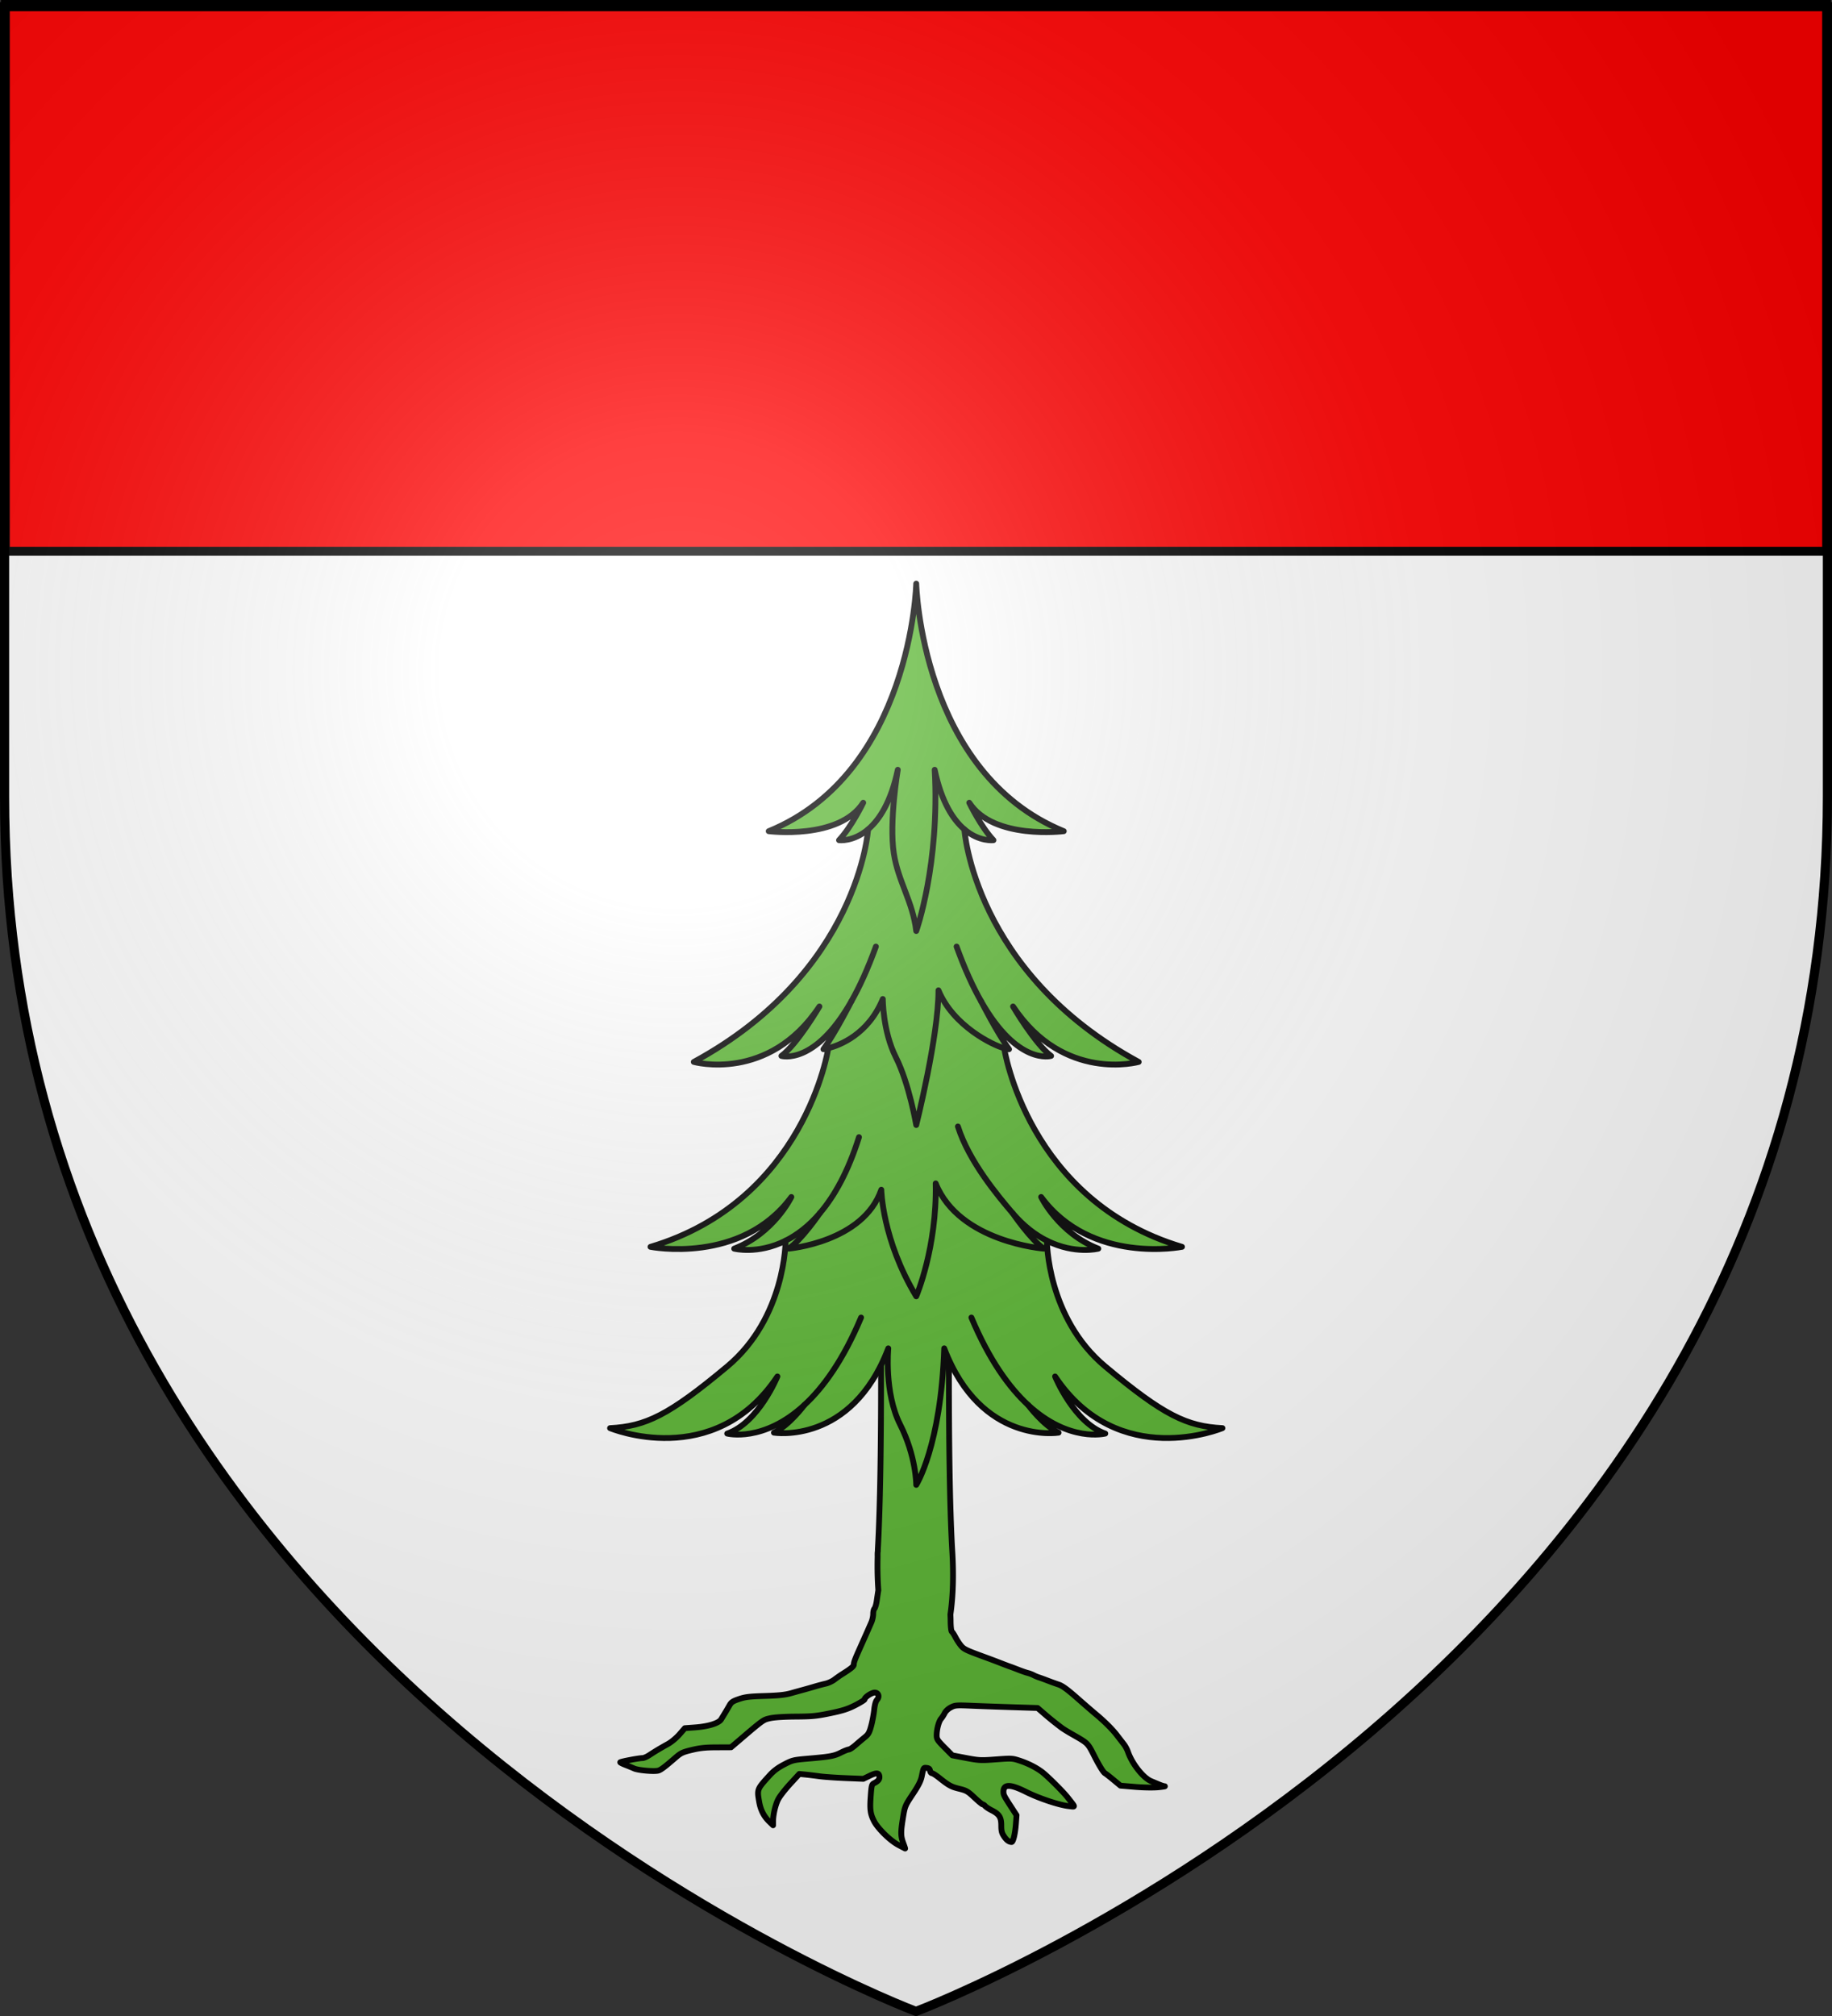
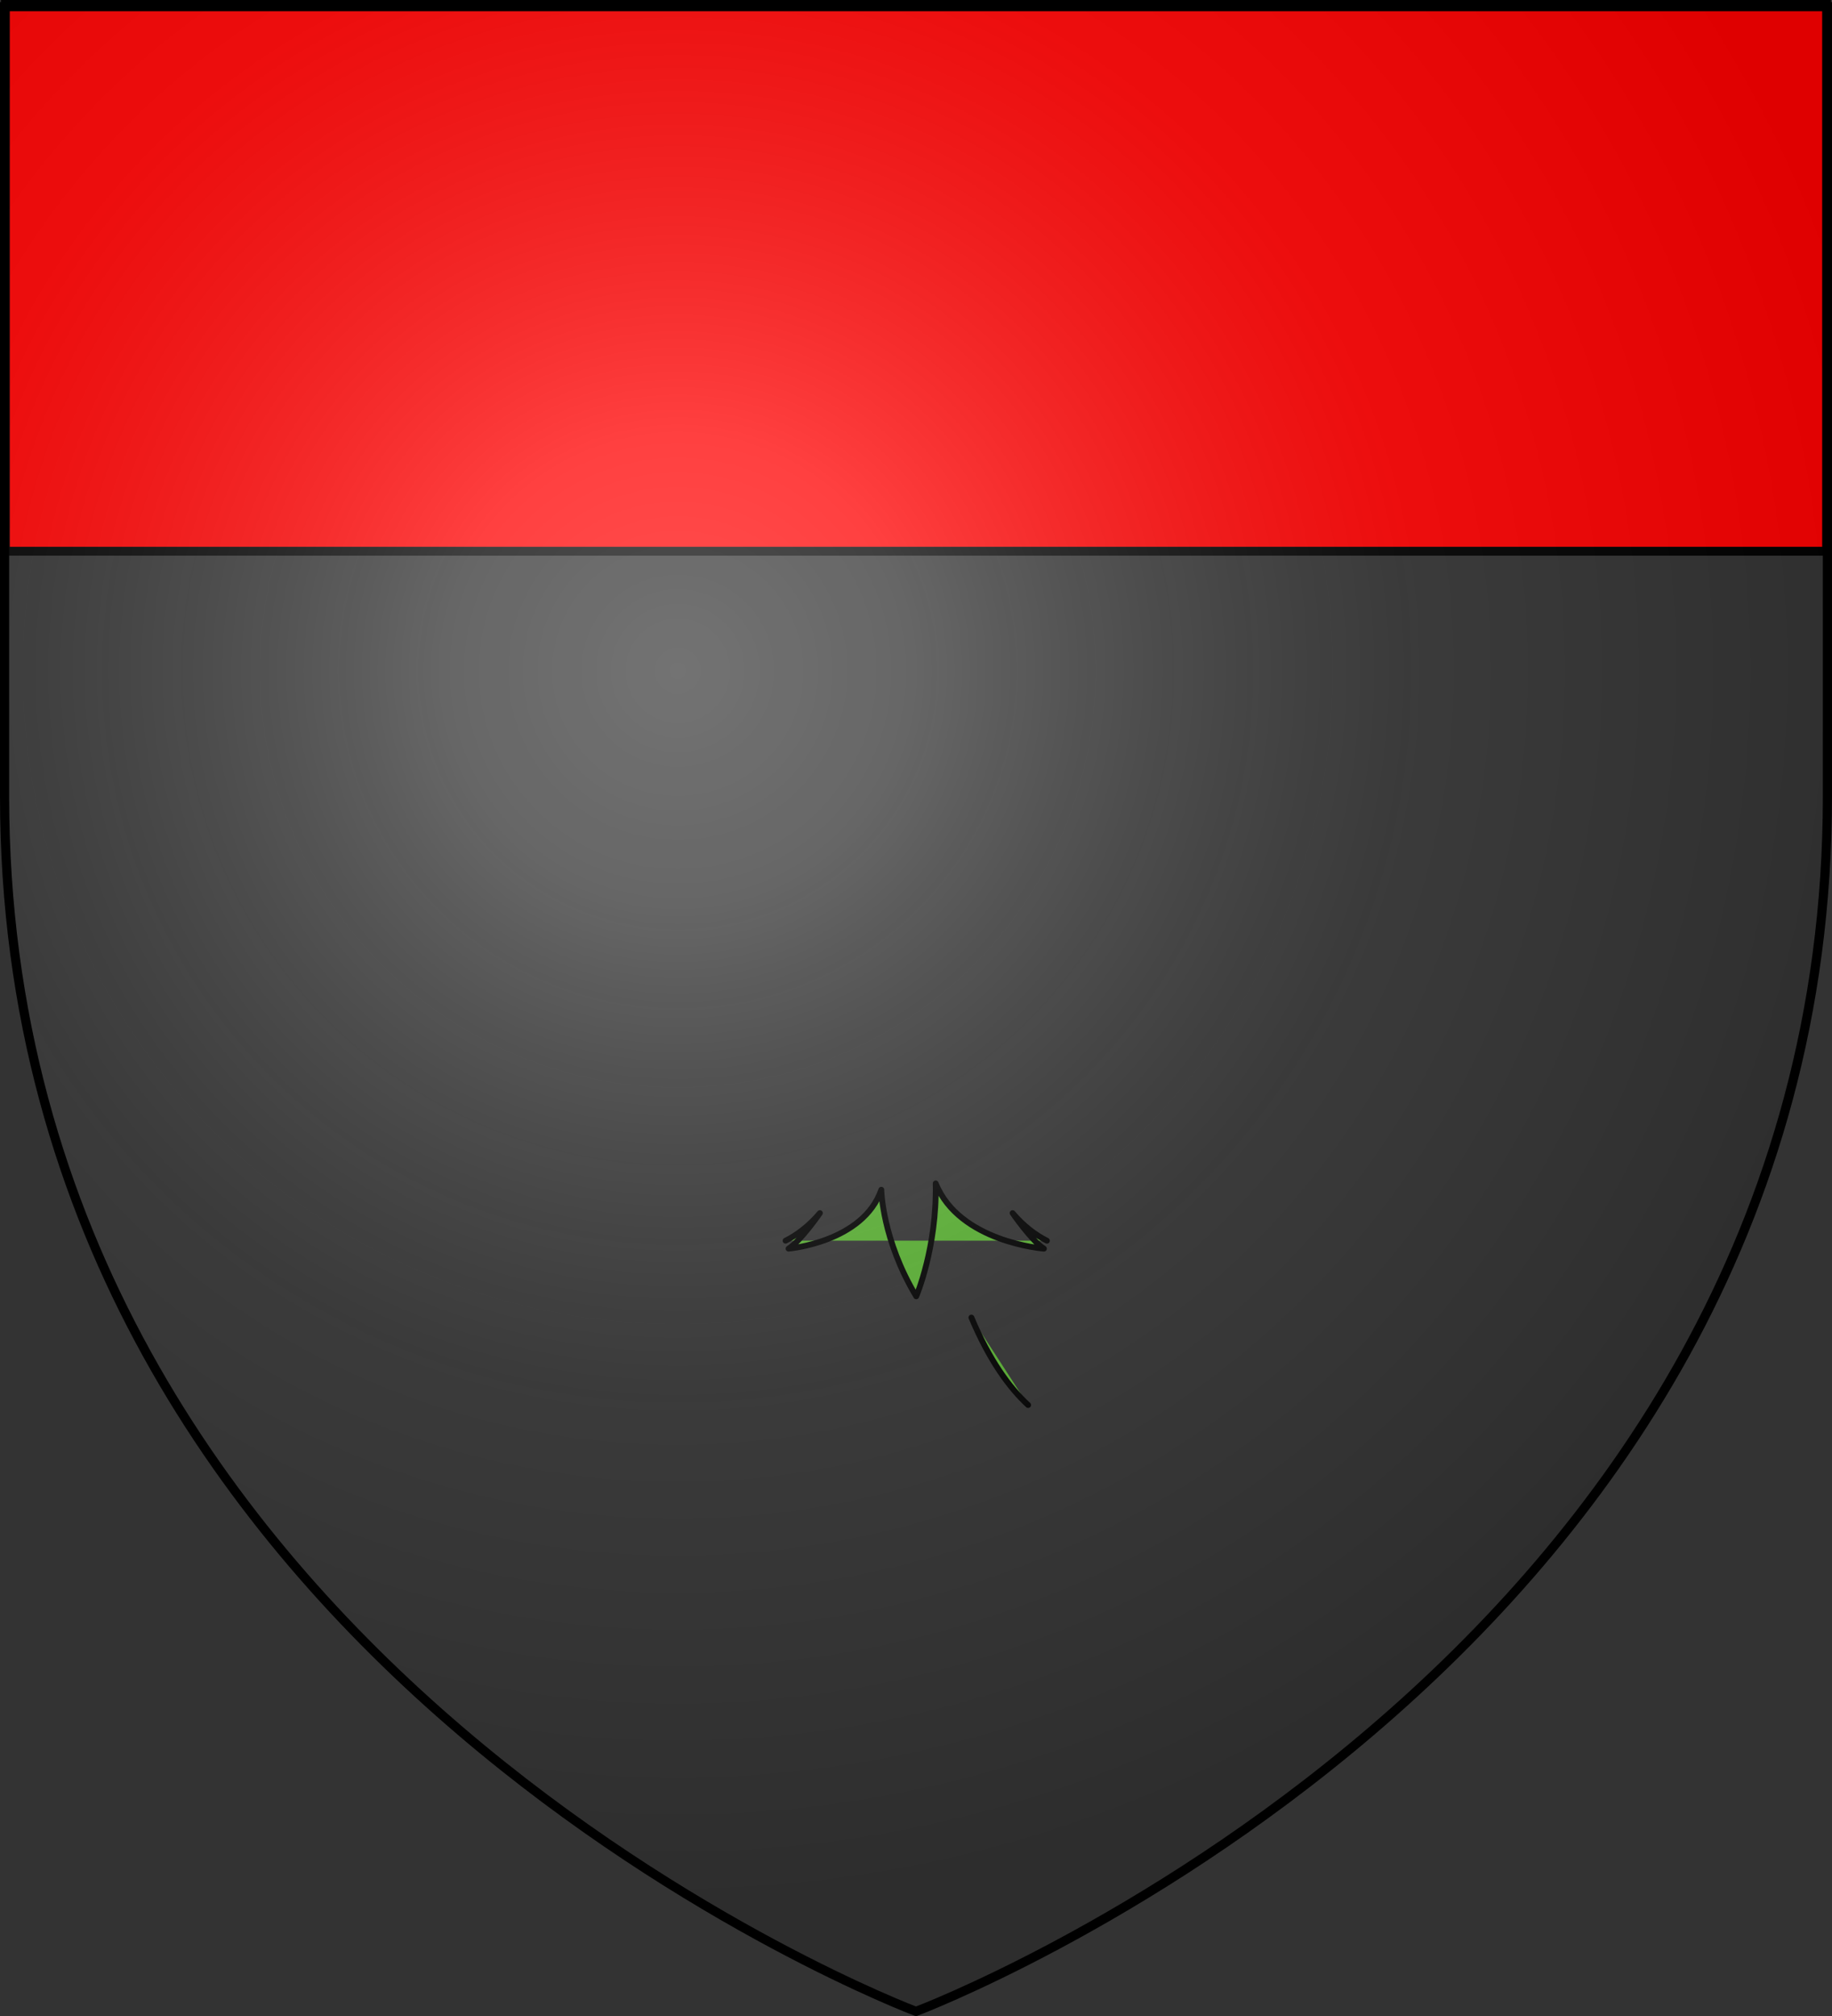
<svg xmlns="http://www.w3.org/2000/svg" xmlns:xlink="http://www.w3.org/1999/xlink" width="600" height="660" version="1.0">
  <rect width="100%" height="100%" fill="#333333" stroke="none" />
  <desc>Flag of Canton of Valais (Wallis)</desc>
  <defs>
    <radialGradient xlink:href="#a" id="b" cx="221.445" cy="226.331" r="300" fx="221.445" fy="226.331" gradientTransform="matrix(1.353 0 0 1.349 -77.63 -85.747)" gradientUnits="userSpaceOnUse" />
    <linearGradient id="a">
      <stop offset="0" style="stop-color:#fff;stop-opacity:.314" />
      <stop offset=".19" style="stop-color:#fff;stop-opacity:.251" />
      <stop offset=".6" style="stop-color:#6b6b6b;stop-opacity:.125" />
      <stop offset="1" style="stop-color:#000;stop-opacity:.125" />
    </linearGradient>
  </defs>
  <g style="display:inline">
-     <path d="M300 658.5s298.5-112.32 298.5-397.772V2.176H1.5v258.552C1.5 546.18 300 658.5 300 658.5" style="fill:#fff;fill-opacity:1;fill-rule:evenodd;stroke:none;stroke-width:1px;stroke-linecap:butt;stroke-linejoin:miter;stroke-opacity:1" />
-   </g>
+     </g>
  <g style="fill:#5ab532;fill-opacity:1">
    <g style="opacity:1;fill:#5ab532;fill-opacity:1">
-       <path d="m145.531 328.656-16.344 2.219s1.183 83.496-1.218 126.594c-.017.38-.017.748-.031 1.125v.062c-.102.354-.113 1.085-.094 2.375 0 .077-.002.107 0 .188-.141 5.691-.002 10.946.344 15.75-.02.105-.046.202-.063.312-.158 1.05-.483 3.234-.719 4.844-.235 1.61-.727 3.196-1.062 3.531s-.594 1.447-.594 2.5c0 1.054-.361 2.785-.812 3.844-.796 1.865-3.259 7.41-5.594 12.625-2.216 4.947-2.75 6.392-2.75 7.375 0 .929-1.193 1.903-5.813 4.813-.888.56-2.407 1.636-3.375 2.375-.967.738-2.772 1.585-4.031 1.875a100 100 0 0 0-5.094 1.343 245 245 0 0 1-5.344 1.532 524 524 0 0 0-6.093 1.687c-2.66.755-5.758 1.084-12.219 1.281-7.254.222-9.235.438-12.219 1.438-2.976.997-3.708 1.498-4.562 3-.562.987-1.472 2.55-2.032 3.468-.56.92-1.407 2.302-1.874 3.094-1.106 1.875-6.02 3.407-12.5 3.875l-4.688.344-2.531 2.906c-1.441 1.663-3.79 3.63-5.469 4.563-3.584 1.991-5.842 3.326-8.719 5.218-1.203.792-2.666 1.442-3.281 1.438-1.65-.01-10.533 1.675-10.531 2 0 .153 1.078.71 2.406 1.219s3.208 1.286 4.188 1.718c1.93.852 9.309 1.503 11.312 1 1.26-.316 3.092-1.714 8.219-6.156 2.579-2.235 3.412-2.597 7.843-3.656 3.849-.92 6.43-1.176 11.657-1.187l6.718-.032 3.126-2.656c12.288-10.498 12.014-10.311 15.343-11.062 2-.452 6.49-.745 12.094-.782 7.788-.05 9.833-.247 16.344-1.593 5.95-1.231 8.309-1.992 11.812-3.782 2.41-1.23 4.405-2.47 4.406-2.75.005-1.07 3.568-3.38 4.97-3.218 1.707.196 2.159 2.046.843 3.5-.565.623-1.035 2.343-1.281 4.687-.213 2.026-.842 5.402-1.406 7.5-.862 3.204-1.343 4.062-2.938 5.344-1.044.84-3.016 2.498-4.375 3.687-1.36 1.19-2.8 2.157-3.219 2.157-.418 0-2.086.635-3.687 1.437-3.27 1.639-4.862 1.959-15.406 2.875-7.172.623-7.572.721-11.532 2.781-2.895 1.507-4.894 2.984-6.812 5.094-6.007 6.606-6.017 6.577-4.969 12.594.66 3.788 2.2 6.81 4.75 9.281l1.813 1.75v-1.719c0-3.248 1.075-7.937 2.437-10.562.751-1.449 3.327-4.747 5.688-7.313l4.28-4.656 3.094.313c1.696.176 4.667.546 6.626.812 1.958.266 7.394.649 12.062.844l8.469.343 2.844-1.375c3.326-1.627 4.537-1.572 4.75.25.154 1.329-.578 2.232-2.625 3.25-.969.482-1.123 1.144-1.47 5.875-.473 6.483-.21 8.475 1.5 11.875 1.759 3.496 7.514 9.181 11.47 11.313 1.753.945 3.235 1.712 3.28 1.719.047.006-.37-1.192-.905-2.657-1.177-3.219-1.2-5.052-.188-11.343.982-6.103.993-6.096 5-12.125 2.43-3.658 3.513-5.833 3.938-7.907.868-4.248.84-4.207 2.375-4.03 1.004.115 1.445.492 1.562 1.312.09.63.469 1.156.844 1.156s1.912.969 3.406 2.156c4.616 3.67 5.693 4.278 9.531 5.219 3.358.823 4.059 1.203 7.156 4.125 1.887 1.78 3.657 3.25 3.938 3.25s.821.371 1.188.813c.366.441 1.743 1.331 3.062 2 3.602 1.825 4.531 3.304 4.531 7.156 0 2.613.25 3.587 1.313 5.156 1.213 1.792 2.24 2.568 3.531 2.656.766.052 1.684-3.682 2.063-8.468l.312-4.188-2.25-3.469c-3.76-5.779-3.937-6.164-3.937-7.656 0-3.636 3.265-3.616 10.593.063 6.085 3.054 15.55 6.23 20.156 6.75 3.453.39 3.516.896-.437-4.125-2.225-2.827-9.624-10.168-12.156-12.063-2.776-2.077-6.571-3.993-10.406-5.25-3.578-1.173-3.876-1.177-11.25-.625-7.183.538-7.918.509-14.125-.656l-6.532-1.25-3.687-3.719c-3.344-3.375-3.719-3.923-3.719-5.75 0-2.82 1.007-6.603 2.063-7.812.488-.56 1.26-1.75 1.718-2.657.493-.975 1.71-2.108 2.969-2.75 2.015-1.028 2.562-1.054 10.531-.718 4.63.195 13.362.498 19.406.687l11 .344 2.938 2.531c2.667 2.312 4.841 4.084 8.406 6.781.7.53 2.744 1.801 4.563 2.844 8.253 4.733 7.599 4.062 11.281 11.25 1.99 3.885 3.878 6.926 4.594 7.375.668.42 2.59 1.925 4.281 3.344l3.094 2.562 7.062.594c4.133.331 8.679.39 10.906.156 2.099-.22 3.418-.427 2.938-.468s-1.644-.422-2.562-.813a433 433 0 0 0-3.813-1.594c-3.757-1.549-9.018-8.213-10.969-13.875-.386-1.121-1.23-2.675-1.844-3.468s-2.179-2.828-3.5-4.532c-2.24-2.89-6.02-6.613-10.312-10.156-1.001-.827-4.703-4.03-8.219-7.125-4.67-4.113-7.04-5.865-8.844-6.469a142 142 0 0 1-5.28-1.906c-1.54-.598-3.395-1.272-4.126-1.5-.73-.228-1.87-.708-2.531-1.062-.662-.355-1.904-.82-2.75-1.032s-2.805-.895-4.344-1.5c-1.539-.604-3.363-1.293-4.062-1.531s-2.524-.923-4.063-1.531a386 386 0 0 0-7.375-2.781c-9.22-3.371-10.187-3.822-11.594-5.47-.778-.91-1.97-2.721-2.656-4.03-.685-1.31-1.465-2.512-1.75-2.688-.292-.18-.554-2.468-.562-5.25-.003-.752-.047-1.75-.094-2.844 1.224-8.373 1.618-18.68.813-30.937-2.401-43.1-1.22-126.594-1.22-126.594z" style="fill:#5ab532;fill-opacity:1;stroke:#000;stroke-width:2.75;stroke-linecap:round;stroke-linejoin:round" transform="translate(198.83 190.08)scale(.693)" />
-       <path d="M186.676 433.859c17.469 45.816 54.048 39.825 54.048 39.825-7.25-3.426-14.39-13.067-14.39-13.067 19.426 17.924 36.47 13.492 36.47 13.492-14.829-5.139-23.727-26.976-23.727-26.976 29.988 44.96 79.093 24.407 79.093 24.407-16.81-.858-27.683-5.995-55.368-29.12-27.682-23.124-27.587-59.425-27.587-59.425 13.29 6.641 24.293 3.758 24.293 3.758-18.786-7.28-27.024-24.408-27.024-24.408 23.725 32.118 66.566 23.551 66.566 23.551-73.158-21.839-84.024-93.835-84.024-93.835 1.436.376 2.295.484 2.295.484-5.6-7.707-13.204-22.65-13.204-22.65 17.357 30.567 33.073 25.816 33.073 25.816-7.626-5.661-17.975-23.356-17.975-23.356 23.968 36.1 59.378 26.19 59.378 26.19-78.077-42.397-82.386-109.866-82.386-109.866 7.101 6.038 13.748 5.107 13.748 5.107-5.993-6.372-11.439-17.695-11.439-17.695 11.439 17.695 44.67 13.448 44.67 13.448-67.548-27.603-69.73-116.953-69.73-116.953s-2.177 89.35-69.728 116.958c0 0 33.232 4.246 44.672-13.449 0 0-5.45 11.326-11.44 17.696 0 0 6.647.933 13.75-5.107 0 0-4.31 67.47-82.387 109.866 0 0 35.404 9.913 59.375-26.19 0 0-10.347 17.695-17.974 23.357 0 0 15.717 4.75 33.078-25.815 0 0-7.606 14.943-13.208 22.65 0 0 .86-.11 2.296-.483 0 0-10.867 71.998-84.024 93.835 0 0 42.84 8.564 66.57-23.552 0 0-8.24 17.129-27.024 24.405 0 0 11.004 2.886 24.293-3.755 0 0 .094 36.303-27.589 59.424-27.683 23.123-38.559 28.262-55.364 29.12 0 0 49.104 20.554 79.092-24.406 0 0-8.896 21.836-23.728 26.976 0 0 17.04 4.429 36.465-13.491 0 0-7.136 9.638-14.386 13.065 0 0 36.58 5.994 54.049-39.823 0 0-2.018 20.913 5.6 35.972 7.614 15.052 7.614 28.508 7.614 28.508s11.647-18.243 13.218-64.488" style="fill:#5ab532;fill-opacity:1;stroke:#000;stroke-width:2.75;stroke-linecap:round;stroke-linejoin:round" transform="translate(179.871 140.764)scale(.693)" />
-       <path d="M142.8 269.9c3.832-6.752 7.747-15.225 11.591-25.854M150.708 188.683c5.27-4.48 10.788-12.793 14.032-28.163 0 0-4.172 24.557-1.866 39.541 2.043 13.279 8.973 22.77 10.582 36.647 0 0 11.21-31.371 8.717-76.188 3.248 15.37 8.768 23.682 14.035 28.163M127.924 369.968c6.79-7.94 13.298-19.398 18.475-35.881M120.58 460.62c8.907-8.216 18.315-21.131 26.809-41.323M204.119 269.9c-3.837-6.752-7.751-15.225-11.595-25.854M215.028 292.067c-5.385-1.398-24.18-10.586-31.062-27.347 0 21.84-10.51 63.628-10.51 63.628s-3.331-19.52-9.594-31.939c-6.263-12.417-6.204-27.589-6.204-27.589-6.879 16.762-20.386 21.849-25.771 23.247M218.992 369.968c-6.787-7.94-20.663-24.446-25.838-40.928" style="fill:#5ab532;fill-opacity:1;stroke:#000;stroke-width:2.75;stroke-linecap:round;stroke-linejoin:round" transform="translate(179.871 140.764)scale(.693)" />
      <path d="M235.215 382.998c-5.233-2.616-10.814-6.709-16.222-13.031 0 0 8.879 12.934 14.812 16.79 0 0-39.951-2.993-51.154-30.826.658 30.403-9.193 53.346-9.193 53.346-16.11-26.727-16.513-50.356-16.513-50.356-8.567 24.84-43.83 27.833-43.83 27.833 5.93-3.854 14.81-16.787 14.81-16.787-5.408 6.323-10.992 10.415-16.221 13.029M226.331 460.62c-8.902-8.216-18.309-21.131-26.803-41.323" style="fill:#5ab532;fill-opacity:1;stroke:#000;stroke-width:2.75;stroke-linecap:round;stroke-linejoin:round" transform="translate(179.871 140.764)scale(.693)" />
    </g>
  </g>
  <g style="fill:red;fill-opacity:1;display:inline">
    <path d="M1.532 2.114h596.466v179.009H1.532z" style="opacity:1;fill:red;fill-opacity:1;fill-rule:nonzero;stroke:#000;stroke-width:2.902;stroke-miterlimit:4;stroke-dasharray:none;stroke-opacity:1" transform="translate(.235 -.663)" />
  </g>
  <path d="M300 658.5s298.5-112.32 298.5-397.772V2.176H1.5v258.552C1.5 546.18 300 658.5 300 658.5" style="opacity:1;fill:url(#b);fill-opacity:1;fill-rule:evenodd;stroke:none;stroke-width:1px;stroke-linecap:butt;stroke-linejoin:miter;stroke-opacity:1" />
  <path d="M300 658.5S1.5 546.18 1.5 260.728V2.176h597v258.552C598.5 546.18 300 658.5 300 658.5z" style="opacity:1;fill:none;fill-opacity:1;fill-rule:evenodd;stroke:#000;stroke-width:3;stroke-linecap:butt;stroke-linejoin:miter;stroke-miterlimit:4;stroke-dasharray:none;stroke-opacity:1" />
</svg>